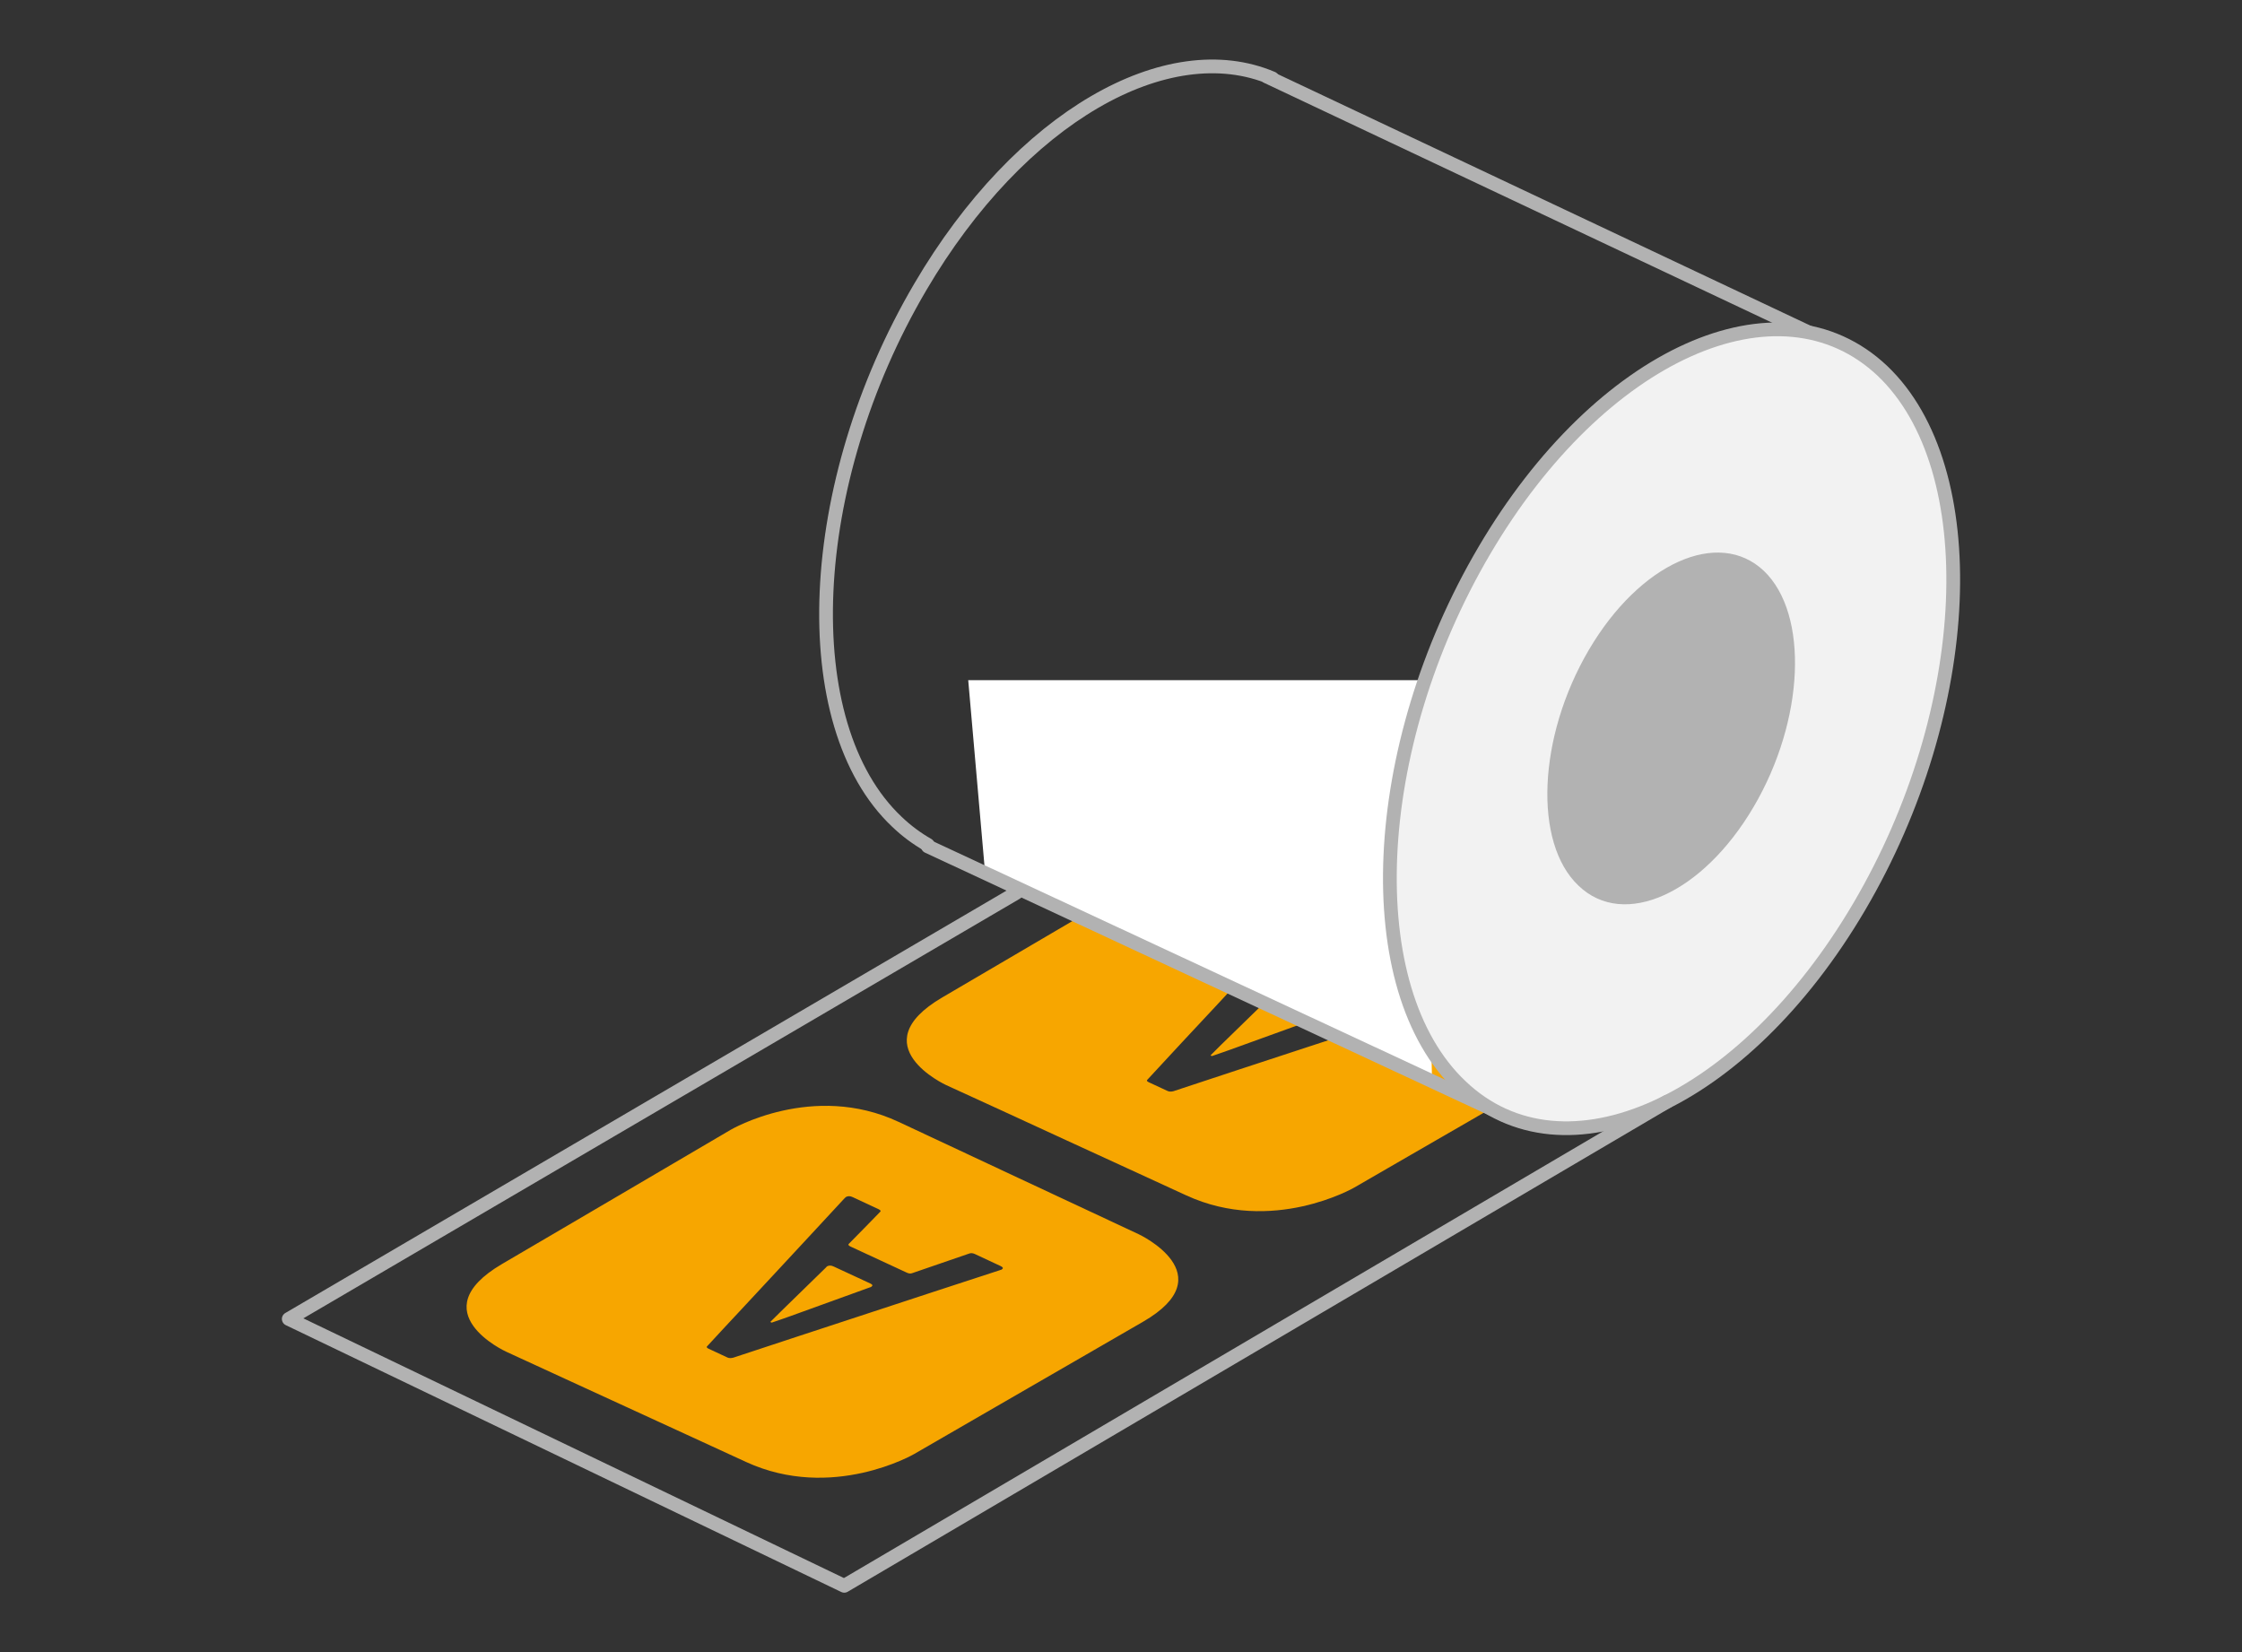
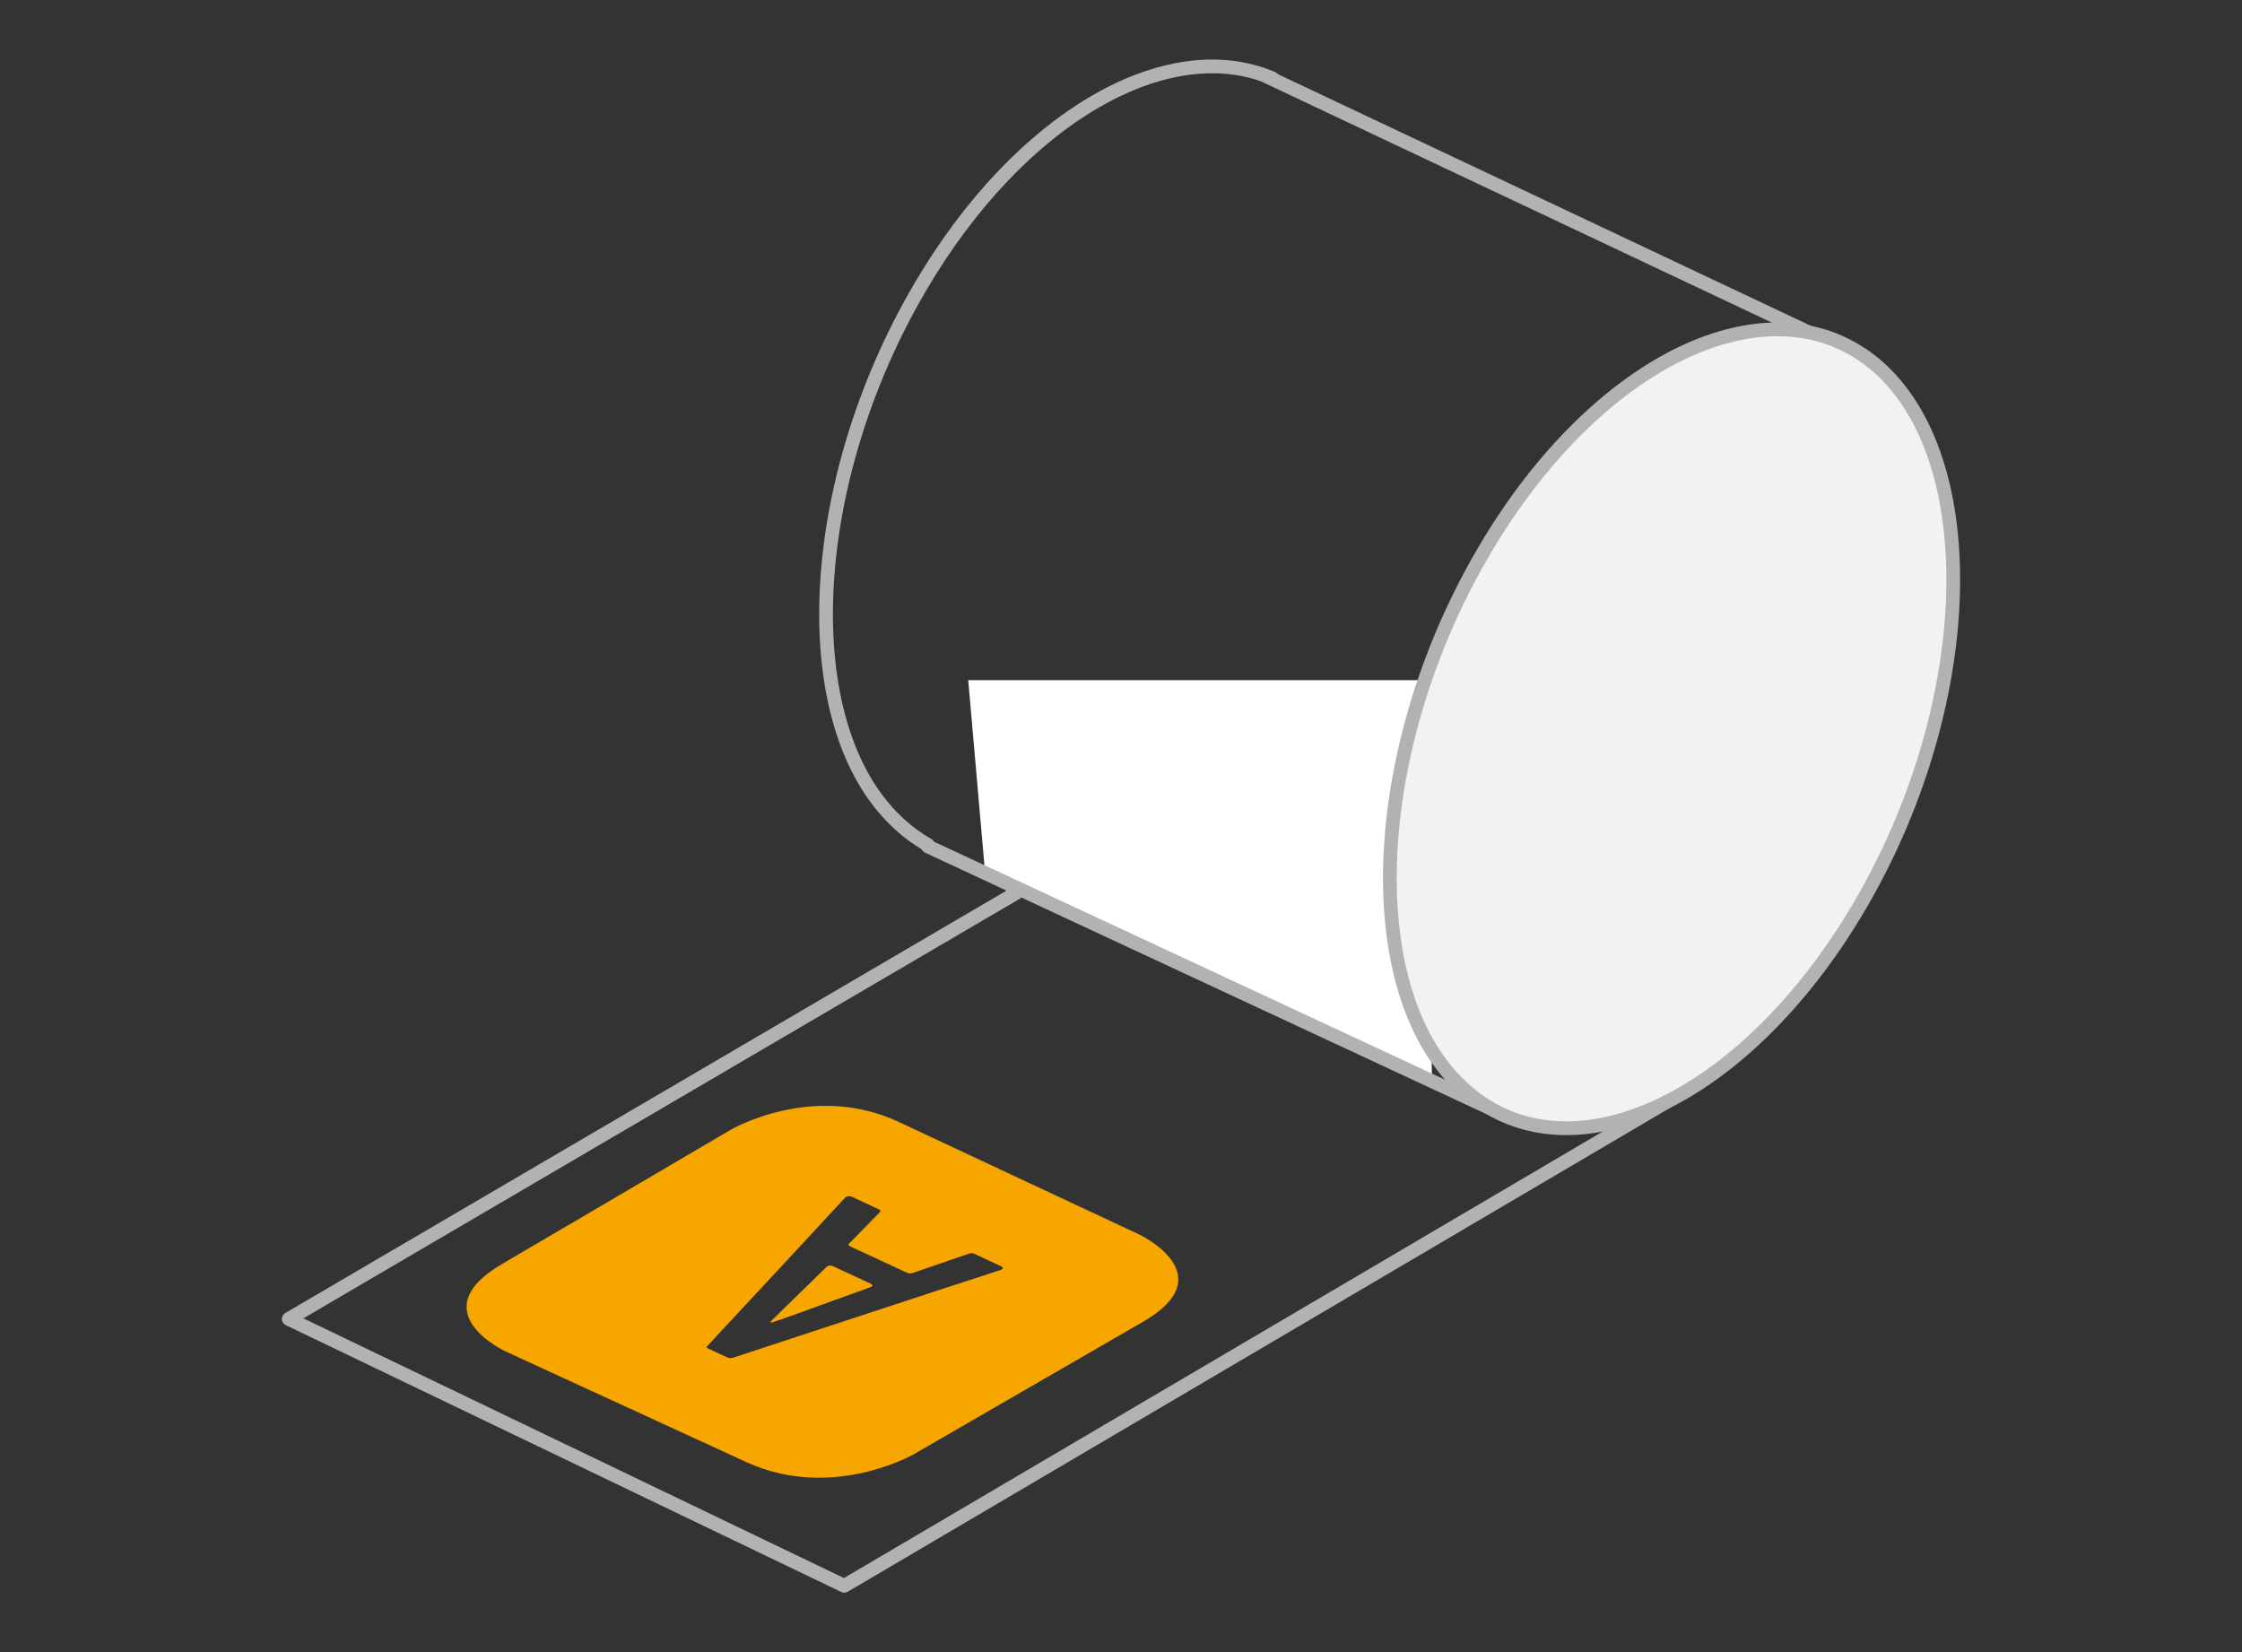
<svg xmlns="http://www.w3.org/2000/svg" version="1.1" id="Warstwa_1" x="0px" y="0px" width="141.73px" height="104.441px" viewBox="0 0 141.73 104.441" enable-background="new 0 0 141.73 104.441" xml:space="preserve">
  <rect x="0" y="0" width="141.73" height="104.441" fill="#333333" stroke="none" />
  <g>
-     <path fill="#F7A600" d="M59.813,68.591c0,0-5.429-2.493-0.255-5.536c1.205-0.706,2.417-1.416,3.621-2.124   c1.205-0.708,2.408-1.416,3.616-2.122c1.206-0.705,2.413-1.42,3.619-2.126c1.199-0.703,2.411-1.414,3.612-2.122   c0,0,5.182-3.036,10.608-0.497c1.262,0.592,2.527,1.181,3.793,1.779c1.266,0.587,2.538,1.185,3.796,1.776   c1.266,0.587,2.526,1.179,3.795,1.774c1.269,0.592,2.536,1.183,3.8,1.779c0,0,5.439,2.543,0.262,5.534   c-1.203,0.694-2.415,1.396-3.62,2.09c-1.198,0.692-2.408,1.394-3.611,2.091c-1.208,0.698-2.413,1.389-3.621,2.09   c-1.205,0.694-2.41,1.396-3.623,2.095c0,0-5.173,2.993-10.61,0.493c-1.264-0.58-2.532-1.165-3.802-1.748   c-1.261-0.577-2.525-1.16-3.795-1.742c-1.261-0.583-2.523-1.161-3.791-1.746C62.342,69.751,61.074,69.171,59.813,68.591    M91.099,63.421c0.009,0,0.029-0.007,0.04-0.012c0.128-0.076,0.11-0.147-0.049-0.224c-0.545-0.256-1.098-0.513-1.649-0.771   c-0.134-0.059-0.255-0.061-0.369-0.016c-1.192,0.41-2.384,0.819-3.569,1.229C85.395,63.67,85.28,63.66,85.15,63.6   c-1.183-0.549-2.375-1.1-3.561-1.655c-0.132-0.063-0.163-0.119-0.092-0.173c0.652-0.665,1.302-1.328,1.947-1.991   c0.083-0.063,0.064-0.13-0.065-0.188c-0.556-0.258-1.104-0.516-1.65-0.767c-0.157-0.076-0.303-0.078-0.433,0   c-0.012,0.003-0.022,0.016-0.022,0.021c0,0.012-0.012,0.016-0.04,0.033c-0.722,0.78-1.448,1.56-2.167,2.34   c-0.722,0.779-1.447,1.559-2.171,2.339c-0.729,0.775-1.452,1.554-2.178,2.332c-0.722,0.775-1.443,1.558-2.164,2.337   c-0.086,0.063-0.057,0.13,0.069,0.184c0.398,0.187,0.798,0.367,1.194,0.554c0.092,0.042,0.222,0.047,0.362,0.011   c1.402-0.466,2.816-0.928,4.206-1.389c1.404-0.459,2.813-0.921,4.214-1.383c1.405-0.461,2.814-0.916,4.221-1.381   c1.4-0.46,2.806-0.917,4.213-1.376C91.065,63.428,91.078,63.423,91.099,63.421 M77.795,66.344   c-0.137,0.047-0.305,0.109-0.507,0.179c-0.196,0.072-0.423,0.148-0.674,0.233c-0.031-0.011-0.063-0.027-0.092-0.04   c0.229-0.227,0.452-0.453,0.677-0.677c0.949-0.921,1.893-1.848,2.848-2.773c0.022-0.016,0.031-0.029,0.031-0.036   c-0.003-0.009,0.004-0.014,0.024-0.024c0.125-0.074,0.267-0.074,0.428,0.004c0.767,0.352,1.535,0.713,2.313,1.071   c0.159,0.071,0.177,0.146,0.049,0.22c-0.02,0.011-0.026,0.016-0.049,0.02c-0.029,0-0.043,0.01-0.059,0.019   C81.124,65.143,79.462,65.742,77.795,66.344" />
    <path fill="#F7A600" d="M31.984,85.437c0,0-5.426-2.491-0.255-5.533c1.208-0.706,2.417-1.416,3.623-2.124   c1.203-0.706,2.408-1.416,3.616-2.122c1.203-0.706,2.413-1.421,3.616-2.124c1.201-0.706,2.413-1.414,3.614-2.122   c0,0,5.178-3.038,10.606-0.497c1.262,0.592,2.532,1.181,3.795,1.776c1.261,0.588,2.536,1.186,3.793,1.777   c1.266,0.591,2.527,1.181,3.795,1.774c1.271,0.592,2.537,1.188,3.8,1.778c0,0,5.442,2.546,0.265,5.534   c-1.208,0.697-2.415,1.398-3.621,2.093c-1.201,0.692-2.409,1.392-3.616,2.088c-1.203,0.699-2.404,1.392-3.621,2.093   c-1.203,0.69-2.408,1.392-3.621,2.093c0,0-5.173,2.993-10.611,0.493c-1.264-0.578-2.532-1.168-3.8-1.748   c-1.264-0.578-2.525-1.16-3.795-1.743c-1.261-0.58-2.527-1.158-3.795-1.743C34.516,86.602,33.245,86.02,31.984,85.437    M63.272,80.271c0.011,0,0.027-0.009,0.038-0.014c0.128-0.076,0.11-0.147-0.049-0.224c-0.544-0.256-1.098-0.511-1.646-0.769   c-0.137-0.061-0.258-0.063-0.37-0.016c-1.194,0.41-2.384,0.817-3.571,1.228c-0.108,0.043-0.22,0.033-0.35-0.029   c-1.188-0.549-2.377-1.1-3.563-1.653c-0.13-0.065-0.161-0.119-0.094-0.177c0.654-0.663,1.307-1.326,1.949-1.99   c0.085-0.058,0.063-0.125-0.069-0.188c-0.551-0.26-1.1-0.514-1.645-0.767c-0.161-0.076-0.302-0.08-0.437,0   c-0.009,0.002-0.02,0.018-0.02,0.022c0,0.009-0.009,0.014-0.038,0.031c-0.726,0.782-1.447,1.562-2.167,2.339   c-0.724,0.78-1.447,1.56-2.173,2.34c-0.726,0.777-1.454,1.555-2.171,2.334c-0.726,0.773-1.45,1.555-2.169,2.335   c-0.087,0.064-0.058,0.128,0.07,0.184c0.398,0.188,0.797,0.367,1.192,0.556c0.094,0.042,0.222,0.047,0.363,0.009   c1.405-0.466,2.816-0.93,4.208-1.387c1.403-0.462,2.812-0.923,4.214-1.383c1.405-0.461,2.812-0.921,4.217-1.385   c1.405-0.459,2.807-0.918,4.212-1.375C63.238,80.275,63.252,80.271,63.272,80.271 M49.966,83.195   c-0.137,0.047-0.307,0.107-0.506,0.179c-0.199,0.07-0.421,0.146-0.674,0.231c-0.029-0.012-0.061-0.025-0.092-0.041   c0.229-0.229,0.453-0.452,0.681-0.674c0.945-0.923,1.889-1.849,2.843-2.773c0.022-0.016,0.033-0.029,0.033-0.038   c-0.004-0.01,0.005-0.014,0.025-0.025c0.123-0.073,0.267-0.073,0.426,0.005c0.766,0.354,1.535,0.715,2.314,1.073   c0.157,0.071,0.172,0.144,0.047,0.22c-0.02,0.011-0.027,0.016-0.047,0.016c-0.032,0.007-0.042,0.014-0.059,0.022   C53.297,81.992,51.633,82.592,49.966,83.195" />
    <polygon fill="#FFFFFF" points="61.207,42.995 90.034,42.995 90.525,68.253 62.266,55.086  " />
    <polyline fill="none" stroke="#B2B2B2" stroke-width="0.868" stroke-linecap="round" stroke-linejoin="round" stroke-miterlimit="22.926" points="   58.654,53.502 95.272,70.556 118.303,22.883 80.104,4.848  " />
    <path fill="#F2F2F2" d="M93.903,34.846c-7.29,12.41-7.969,27.583-1.47,33.725c6.493,6.202,17.743,1.109,25.031-11.304   c7.283-12.41,7.906-27.577,1.461-33.726C112.437,17.399,101.192,22.435,93.903,34.846" />
    <path fill="none" stroke="#B2B2B2" stroke-width="0.868" stroke-linecap="round" stroke-linejoin="round" stroke-miterlimit="22.926" d="   M93.834,34.8c-7.333,12.461-8.016,27.695-1.479,33.866c6.533,6.226,17.848,1.111,25.179-11.355   c7.326-12.459,7.951-27.688,1.47-33.864C112.475,17.278,101.163,22.335,93.834,34.8z" />
-     <path fill="#B2B2B2" d="M100.439,41.084c-3.222,5.486-3.52,12.198-0.644,14.909c2.868,2.745,7.842,0.493,11.063-4.991   c3.225-5.484,3.498-12.189,0.647-14.915C108.635,33.369,103.661,35.599,100.439,41.084" />
    <path fill="none" stroke="#B2B2B2" stroke-width="0.868" stroke-linecap="round" stroke-linejoin="round" stroke-miterlimit="22.926" d="   M80.43,4.95c-6.605-2.813-15.928,2.413-22.255,13.192c-7.313,12.446-7.994,27.647-1.474,33.807   c0.607,0.581,1.262,1.063,1.952,1.457 M64.247,56.438L18.254,83.374l35.117,16.869l52.017-30.607" />
  </g>
</svg>